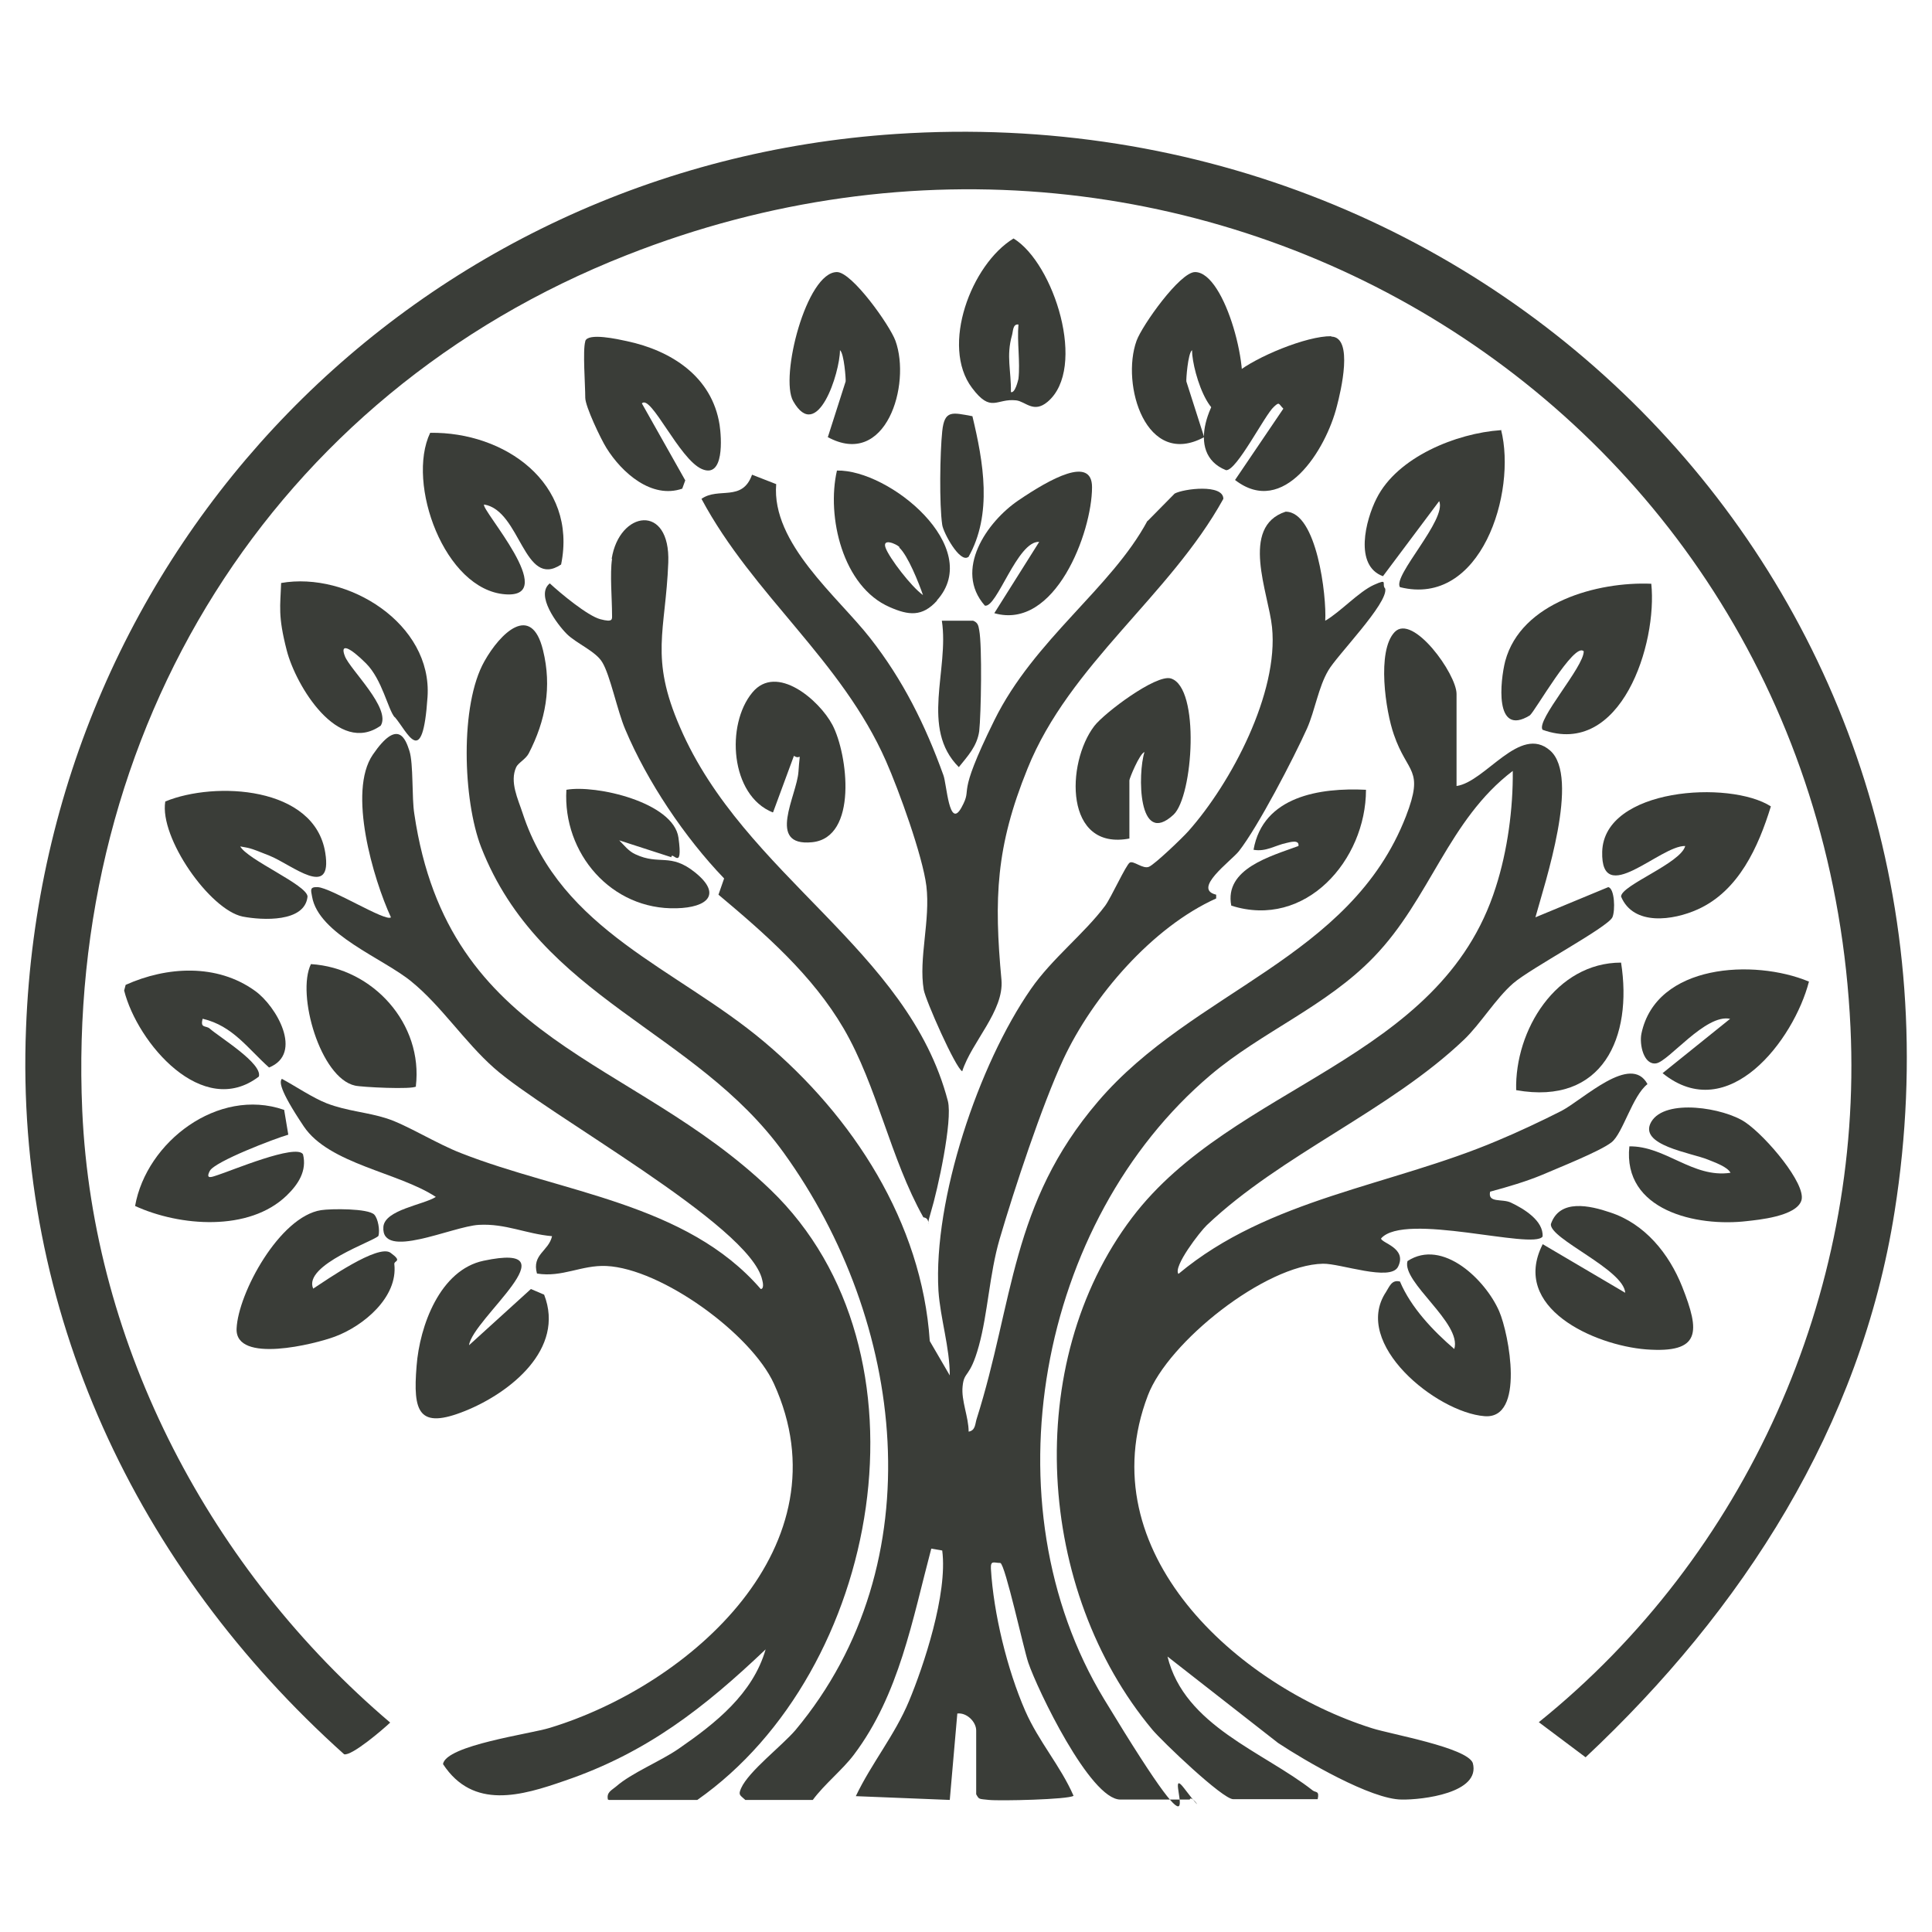
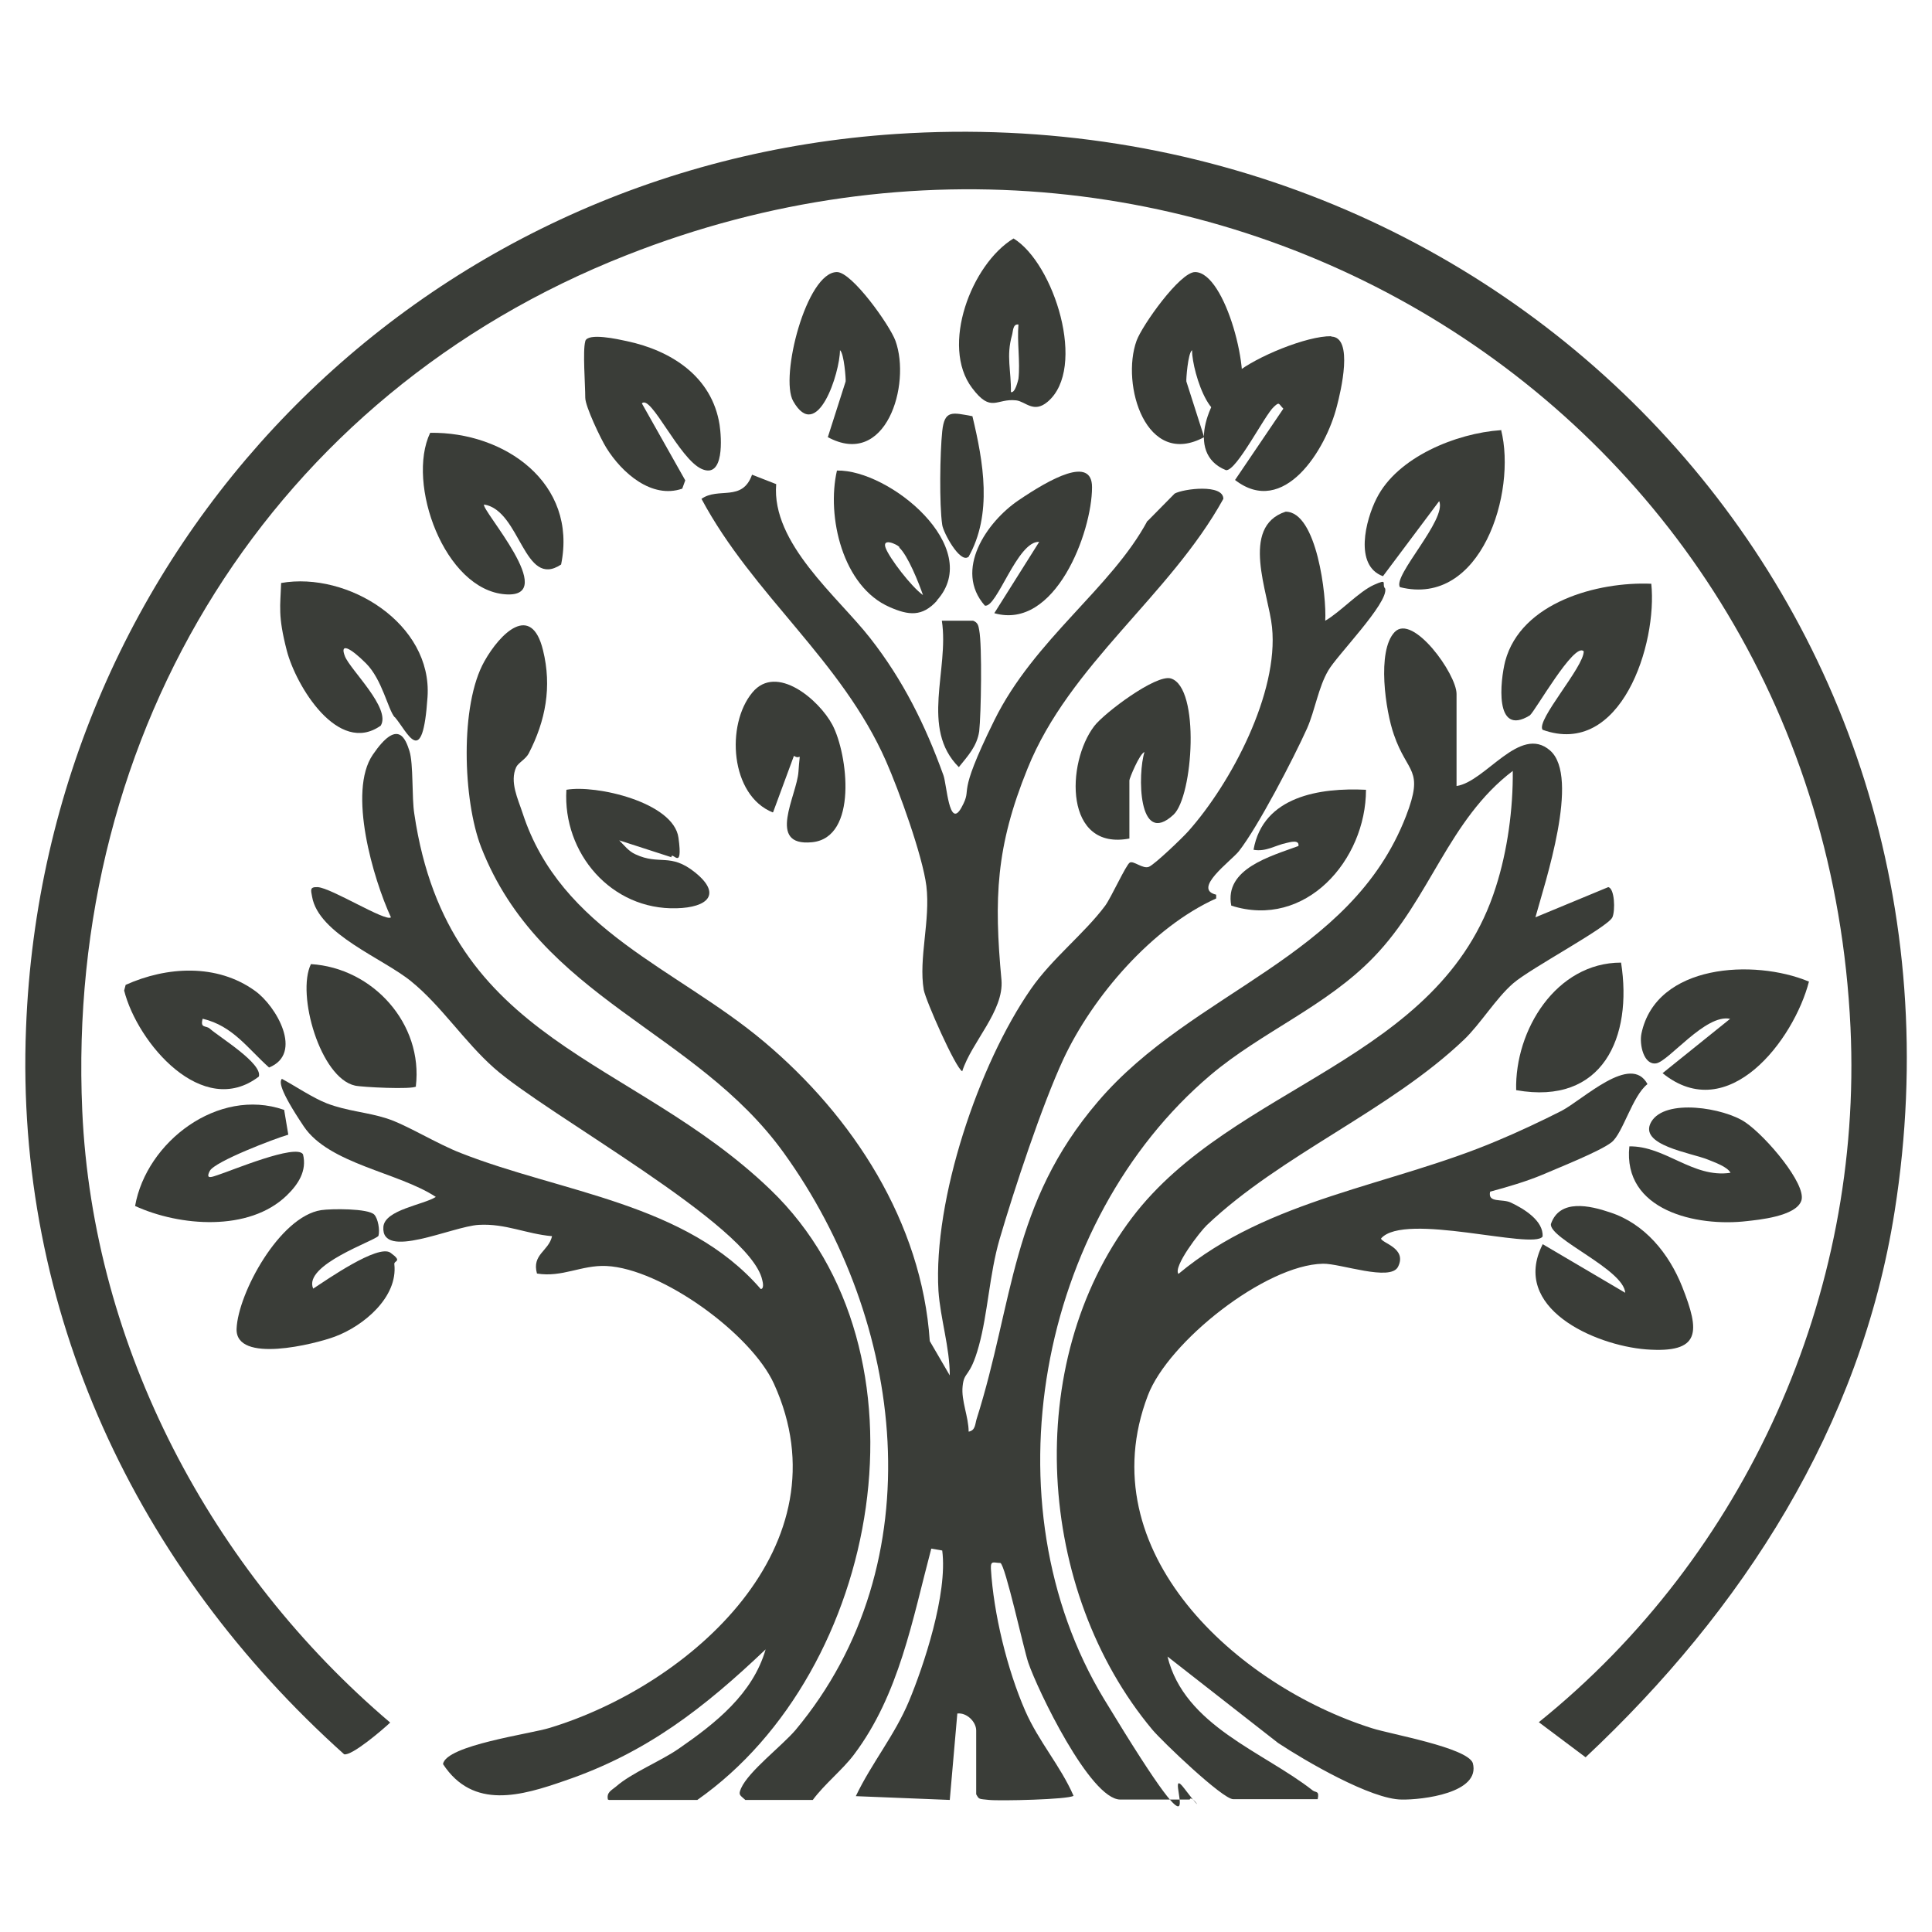
<svg xmlns="http://www.w3.org/2000/svg" width="512" height="512" viewBox="0 0 512 512" fill="none">
  <path d="M219.3,115.8c15.5,8.5,22.2-13.9,18-25.5-1.5-4.1-11.5-18.2-15.5-18.2-8.1,0-15.2,27.9-11.6,34.2,6.4,11.3,12.4-7.6,12.4-13.5,1.1.8,1.6,7.9,1.5,8.3l-4.7,14.7Z" fill="#3a3d38" />
  <path d="M319.2,115.8c-15.5,8.5-22.2-13.9-18-25.5,1.5-4.1,11.5-18.2,15.5-18.2,8.1,0,15.2,27.9,11.6,34.2-6.4,11.3-12.4-7.6-12.4-13.5-1.1.8-1.6,7.9-1.5,8.3l4.7,14.7Z" fill="#3a3d38" />
  <path d="M277.6,106.5c-3.7,3.1-5.8-.1-8.3-.4-5.3-.6-6.6,3.5-11.7-3.3-8.4-11.1-.2-32.8,11-39.6,10.7,6.5,19.6,34.4,9,43.3ZM269.9,100.4c.5-4.5-.4-9.8,0-14.4-1.5-.2-1.4,1.7-1.7,2.8-1.6,5.6-.2,9.4-.3,15.1,1.1.4,1.9-3.1,2-3.5Z" fill="#3a3d38" />
  <g>
    <path d="M197.4,476.9c-1.3-1.2-1.8-1.2-1-3,2-4.5,10.8-11.2,14.4-15.4,37.1-44.4,29-108.5-3.1-153-23.5-32.6-64.5-40.8-80.2-81-4.8-12.4-5.7-37.7.9-49.3,4.1-7.3,12.4-15.6,15.5-2.9,2.4,9.7.7,18.7-3.8,27.4-.8,1.5-2.8,2.5-3.3,3.6-1.8,3.9.5,8.5,1.7,12.2,10.2,31.2,40.8,41.1,63.9,60.5,23.6,19.8,41.9,47.9,44,79.4l5.3,9.1c0-7.4-2.5-15.1-3-22.4-1.4-24.2,10.6-60,24.5-80,5.6-8.1,14.2-14.7,19.7-22.1,1.6-2.2,5.5-10.8,6.5-11.4s3.5,1.8,5.1,1.1,8.9-7.7,10.4-9.4c11.4-12.8,24-36.7,22.2-54.1-.9-9-8.6-26.6,3.6-30.6,8.3,0,10.9,22.5,10.5,28.9,4-2.3,8.9-7.7,12.9-9.5s1.9-.2,3,1c.8,3.9-12.9,17.8-15.1,21.7-2.6,4.4-3.5,10.5-5.6,15.3-3.6,8-13,26.1-18.1,32.6-2.2,2.7-12.4,10-6,11.5v1c-16.9,7.6-32.7,25.9-40.5,42.6-5.7,12.3-13,34.4-16.9,47.7-2.7,9.3-3.1,19.6-5.5,28.3s-3.9,6.5-4.3,10.7c-.4,3.8,1.6,8.1,1.6,12,1.8-.3,1.7-2,2.1-3.3,9.9-31.2,9-57.1,32.2-84.2,25.2-29.5,66.9-37.7,81.6-75.6,4.9-12.7.4-11.1-3.2-21.6-2.2-6.2-4.6-22.2.2-27.2s16.4,11.1,16.4,16.4v24.4c7.7-1.1,16.8-16.4,24.8-9.4,8,7-1.4,35.1-3.9,44.2l19.3-8c1.7.3,1.9,6.2,1.1,8-1.3,2.7-21.7,13.5-26.3,17.5s-8.7,10.8-13,14.9c-19.8,18.9-48.4,30.4-68.2,49.2-1.7,1.6-9,11-7.5,12.9,23.9-20,56.2-23.3,84.5-35.3,5.3-2.2,11.9-5.3,17-7.9,5.9-3.1,18.4-15.3,22.8-7.1-4,3.1-6.5,13-9.5,15.4s-14.4,6.9-18.3,8.6c-4.3,1.8-9.4,3.3-13.9,4.5-.7,3.1,3.2,1.8,5.5,2.9,3.4,1.6,8.7,4.8,8.4,9-2.5,3.6-36.6-6.6-42.8.5,0,1.2,7,2.5,4.5,7.5-2,4-15.3-.9-19.9-.8-15.3.3-41,20.7-46.4,34.9-15.8,41.4,23.6,76.9,59.4,88.2,5,1.6,25.1,5.1,26.7,9.2,2.2,8-13.5,9.8-18.8,9.7-8.1,0-25.7-10.3-32.8-15l-29.3-22.9c4.5,18.4,25.4,25.2,38.5,35.5.8.6,1.8,0,1.3,2.3h-22.4c-2.8,0-18.8-15.3-21.4-18.4-30.7-36.7-34.7-97-5.4-135.7,26.8-35.4,81.8-41.3,96.4-87.6,3.1-9.6,4.6-20.8,4.5-30.8-17.1,13-21.9,33.9-36.8,49.3-12.6,13.1-29.7,19.8-43.3,31.3-45.7,38.7-59.6,113.6-28.2,165.4s14.8,15.2,21.2,23.6,1.9,1.3,1.5,3h-18.4c-8,0-22-29.2-24.4-36.3-1.2-3.5-6.1-26-7.4-26.4-1.7,0-2.6-.8-2.5,1.5.7,11.9,4.3,26.7,9.1,37.7,3.6,8.2,9.3,14.5,12.8,22.5-1.3,1-19.6,1.4-22.4,1.1s-2.6-.1-3.4-1.5v-16.9c0-2.3-2.5-4.8-5-4.5l-2,22.9-24.9-1c4.2-8.8,10.3-16.1,14.1-25.2s10.3-28.4,8.8-39.9l-2.9-.5c-5,18.8-8.5,38.7-20.5,54.6-3,4-7.8,7.8-10.9,12h-17.9Z" fill="#3a3d38" />
    <path d="M237.5,35.5c161-10.6,290.1,124.4,264.6,285.5-9,57.2-40.3,105.7-81.9,144.7l-12.4-9.3c54.9-44.2,85.9-113.3,82.6-184.1C482.7,108.1,317.7,7.8,166.1,67.6,72,104.6,17.3,193.6,21.8,294.4c2.8,62.7,34.3,121.9,81.6,162.1-2,1.9-10.2,8.9-12.2,8.4C36.1,415.5,3.9,347.3,6.9,272.4,11.8,145.3,110.3,43.9,237.5,35.5Z" fill="#3a3d38" />
    <path d="M161.1,476.9c-.4-1.9.9-2.4,2.1-3.4,4.2-3.7,11.8-6.7,16.7-10.1,9.7-6.7,19.6-14.5,23-26.3-16.3,15.5-31.5,27.4-53.2,34.8-11.5,4-24.3,7.8-32.3-4.4.8-5,23.2-8,28.3-9.6,37.4-11.4,78.9-48.4,59.4-91.2-6-13.2-29.8-30.5-44.4-31.2-6.6-.3-11.7,3.1-18.4,2-1.4-5.1,3.1-5.9,4-9.9-6.9-.6-12.3-3.4-19.4-3s-26,9.5-25.3.5c.4-4.5,10.6-5.8,13.9-7.9-9.8-6.5-28.3-8.7-35-18.7s-6.4-11.9-5.8-12.6c3.7,2,8.1,5,11.9,6.5,5.5,2.1,10.6,2.3,15.9,4s13.2,6.7,19.7,9.2c26.7,10.5,59.7,13.2,79.4,36,.9,0,.6-1.7.4-2.4-3.2-14.6-57.3-43.9-71.1-56.2-7.8-6.9-14-16.5-21.9-22.9-7.4-6.1-24.6-12.5-26.3-22.5-.3-1.7-.7-2.6,1.5-2.5,3.6.2,18.1,9.3,19.4,8-4.7-10.2-11.5-33.3-4.8-43.1s8.7-4.1,9.7-1c1.1,3.4.6,12.5,1.3,16.7,9,61.2,57.5,64.1,94.4,99.6,44.6,42.9,29.2,127.6-19.4,161.7h-23.4Z" fill="#3a3d38" />
    <path d="M304.1,138c-9.6,17.9-30,31.4-40.6,52.9s-5.4,17.1-8.7,23.1-3.9-6.3-4.8-8.6c-4.8-13.3-10.7-25.2-19.4-36.3-8.6-11-26.2-25.1-24.9-40.8l-6.4-2.5c-2.6,7.3-8.9,3.2-13.4,6.4,13.7,25.6,37.1,42.7,48.9,69.5,3.4,7.7,9.7,25.1,10.7,33.1,1.1,9.1-2.1,19.2-.7,27.5.5,2.8,8.4,20.7,10.2,21.6,2.5-7.8,11.1-16,10.4-24.2-2-21.6-1.5-35.3,6.9-56,11.1-27.6,37.7-45.8,51.9-71.5,0-4-10.5-2.7-12.9-1.4l-7.2,7.3Z" fill="#3a3d38" />
-     <path d="M162.1,148.1c2-12.8,15.6-14.8,15,1-.7,18.2-5,25,3.1,43.6,17,39.5,60.5,58.8,71,99.1,1.3,5.2-2.7,23.5-4.5,29.4s.6,1.7-2,1.4c-8.8-15.7-12.2-34.7-21.1-50-8.3-14.2-20.8-25.1-33.2-35.5l1.5-4.3c-10.4-10.8-20.4-25.7-26.2-39.5-2.1-4.9-4-14.4-6.1-17.8-1.7-2.9-6.9-5-9.4-7.5s-8.4-10.3-4.5-13.4c2.8,2.6,10,8.6,13.4,9.5s3.1,0,3.1-1.1c0-4.4-.6-10.9,0-14.9Z" fill="#3a3d38" />
    <path d="M437.6,154.6c1.7,16-8,46.3-28.8,38.8-1.8-2.5,11-16.7,10.9-20.8-2.5-2.6-13,16.1-14.3,17-9.5,5.8-7.8-9.3-6.5-14.4,4.2-15.6,24.5-21.1,38.7-20.5Z" fill="#3a3d38" />
    <path d="M128.3,133.7c-1.1,1.1,20.3,24.9,5.6,23.8-16.1-1.2-26.3-29.4-19.9-42.8,19.7-.3,39.1,13.3,34.7,34.9-9.9,6.6-10.7-14.3-20.4-15.9Z" fill="#3a3d38" />
    <path d="M104.6,190.1c-1.8-2.1-3.3-10-7.6-14.3s-7-5.5-5.6-1.9,12.3,13.8,9.5,18.4c-11.3,8-22.5-10.6-24.9-19.9s-1.7-11.7-1.5-17.9c17.7-3.1,40.1,10.8,38.8,30.2s-5.2,9.4-8.7,5.3Z" fill="#3a3d38" />
    <path d="M408.8,329.7l21.9,12.9c-.4-6.2-20.1-14.3-19.7-18.2,2.3-6.8,10.4-4.9,15.7-3.1,9.2,3,15.6,10.9,19.1,19.7,4.7,11.9,5.1,17.7-9.6,16.6-13.7-1.1-35.9-11-27.4-27.8Z" fill="#3a3d38" />
    <path d="M397.8,113.9c4.2,16.6-5.3,47.1-26.8,41.7-2-3,12.5-17.9,10.4-22.8l-14.9,19.9c-7.7-2.8-4.6-14.9-1.7-20.6,5.5-11,21.2-17.3,32.9-18.1Z" fill="#3a3d38" />
    <path d="M99.2,321.9c1,1.1,1.5,4.1,1.1,5.6-.8,1.3-20.1,7.7-17.3,14,3.4-2.2,17.2-11.9,20.5-9.5s.9,2,1,3c1,8.8-8.2,16.4-15.7,19.2-5.3,2-26.5,7.3-26.1-2.1s11.4-29.7,22.4-31.4c2.6-.4,12.5-.5,14.1,1.2Z" fill="#3a3d38" />
-     <path d="M446.6,224.2c-6.6-.2-22.4,16.6-22,1.5.5-16.9,33.8-19,44.7-12-3.3,10.7-8.5,22.4-19.4,27.3-6.4,2.9-17,4.5-20.3-3.4,0-3,15.8-8.8,17-13.4Z" fill="#3a3d38" />
-     <path d="M63.6,224.2c1.8,3.6,17.8,10.3,17.9,13.4-.7,6.9-12,6.3-17.2,5.3-8.7-1.8-22.1-20.9-20.5-30.5,13.1-5.4,39.6-4.1,42.4,13.6,2,12.5-8.8,3.2-14.7.8s-5.4-2-7.9-2.5Z" fill="#3a3d38" />
    <path d="M352.8,89.2c6,.1,2.5,14.6,1.5,18.4-2.9,11.6-14.1,29.6-27,19.6l12.8-18.9c-1.3-1.3-1-1.9-2.5-.5-2.4,2.1-9.9,17.1-12.7,16.8-11.2-4.5-4.1-20.1,2.8-25.8,5.1-4.2,18.6-9.8,25.1-9.7Z" fill="#3a3d38" />
-     <path d="M124.3,356.5l16.4-14.9,3.5,1.5c5.6,14.4-9,26-20.9,30.8-12.4,5-13.9.3-12.9-11.9.8-10.6,6.2-25.5,17.8-27.9,24.2-5.1-3,15.4-3.9,22.4Z" fill="#3a3d38" />
    <path d="M155.1,90.4c.7-2.3,8.7-.5,11,0,11.8,2.5,22.6,9.4,24.6,22.2.5,3.3,1.3,14.3-4.7,11.7s-13.5-19.9-15.9-17.4l11.5,20.4-.8,2.2c-8.1,2.8-16-4.2-20.1-10.8-1.5-2.4-5.6-11-5.6-13.3,0-3.4-.7-12.6,0-14.9Z" fill="#3a3d38" />
-     <path d="M371,339.6c2.9,6.9,8.8,13.1,14.4,17.9,2.1-6.9-14-17.7-12.4-23.3,9.3-6.1,20.7,5,24.3,13.3,2.6,6,6.9,28.7-3.9,27.8-12.7-1-35.2-19.2-26.1-32.9.9-1.4,1.5-3.3,3.6-2.8Z" fill="#3a3d38" />
    <path d="M479.4,260.1c-4,15.5-21.4,38.4-38.8,24.3l17.9-14.4c-6.5-1.4-16.3,11.3-19.6,11.8s-4.5-5-3.9-7.9c3.9-18.5,29.9-19.8,44.3-13.8Z" fill="#3a3d38" />
    <path d="M431.7,303.8c9.6-.2,16.9,8.5,26.9,7-.8-1.6-4.3-2.8-6-3.5-4.4-1.8-18.6-3.8-15-10,3.7-6.3,19.3-3.7,24.9.1s16.2,16.4,14.9,20.7-11.8,5.2-14.4,5.5c-13.4,1.6-33-2.8-31.2-19.8Z" fill="#3a3d38" />
    <path d="M75.3,294.1l1.1,6.6c-3.5,1-19.5,7.1-20.8,9.6s.8,1.5,2.1,1.1c3.5-1.1,20.8-8.4,22.6-5.5,1.1,4.4-1.3,8-4.3,10.9-10,9.7-28.4,8.2-40.2,2.8,3-17,22-31.5,39.4-25.5Z" fill="#3a3d38" />
    <path d="M53.7,270c-.7,2.6.9,1.7,1.9,2.6,2.6,2.3,14,9.2,13,12.7-14.9,11.4-32.2-8.9-35.7-22.8l.4-1.5c10.9-4.9,24.2-5.7,34.3,1.6,5.6,4,12.9,16.6,3.7,20.3-5.7-5.1-9.6-11-17.5-12.9Z" fill="#3a3d38" />
    <path d="M299.4,222.2c-17.4,3.4-16.9-20-9.4-29.8,2.7-3.5,16.4-13.8,20.3-12.6,7.8,2.4,5.9,31.2.7,36.1-9.5,8.8-9.5-11-7.7-16.6-1.3.4-4,7-4,7.5v15.4Z" fill="#3a3d38" />
    <path d="M204.8,215.3c-11.3-4.5-12.5-23.3-5.4-31.8,6.4-7.7,17.7,2,21.2,8.6,4.1,7.8,6.8,29.9-5.4,31.1s-4-12.4-3.6-18.7.8-2.8-1.2-4.2l-5.5,14.9Z" fill="#3a3d38" />
    <path d="M248.3,159.2c-3.9,4.3-7.5,3.9-12.5,1.7-12.5-5.4-16.8-24-14-36.2,13.9-.3,39.1,20.4,26.5,34.4ZM238.4,145c-.9-.9-4.7-2.5-3.7.2s6.8,10.3,9.9,12.5c-1.1-3.2-4-10.5-6.3-12.6Z" fill="#3a3d38" />
    <path d="M263.5,162.5l11.9-18.9c-5.8-.3-11.2,17.6-14.4,16.9-8.3-9.4.5-22.2,8.9-27.9s19.5-11.9,19.5-3.5c0,12-9.8,38-25.9,33.4Z" fill="#3a3d38" />
    <path d="M178,227.2l-13.9-4.5c1.3,1.3,2.5,2.9,4.3,3.7,6.4,3,9.2-.5,15.8,4.8,7.2,5.8,3.3,9.3-4.9,9.5-17.3.5-30.2-14.6-29.2-31.4,7.8-1.4,28.4,3.3,29.7,12.7s-1.8,3.2-1.9,5.2Z" fill="#3a3d38" />
    <path d="M362,209.3c0,18.6-16,37-35.7,30.7-1.9-9.8,10.5-13.1,17.8-15.8.3-1.8-2.3-1-3.2-.8-2.9.6-5.4,2.4-8.7,1.8,2.5-14.2,17.6-16.5,29.8-15.9Z" fill="#3a3d38" />
    <path d="M429.6,255.1c3.1,19.7-4.8,37.9-27.8,33.8-.4-15.9,10.6-33.8,27.8-33.8Z" fill="#3a3d38" />
    <path d="M110.3,287.9c-.9.9-14.6.2-16.2-.2-9.2-2-15.6-24.2-11.7-32.2,16.4,1,29.8,15.8,27.8,32.4Z" fill="#3a3d38" />
    <path d="M249.6,164.5h8.3c1.3.5,1.4,1.4,1.6,2.5.8,4.1.5,22.3,0,26.8-.6,4-3,6.5-5.4,9.5-10.3-10.3-2.5-25.8-4.5-38.8Z" fill="#3a3d38" />
    <path d="M256.6,147.6c-2.2,1.7-6.6-6.4-6.9-8.5-.8-5.4-.6-19.1,0-24.8s2.6-5,8-4c2.9,12.1,5.4,26-1.1,37.4Z" fill="#3a3d38" />
  </g>
</svg>